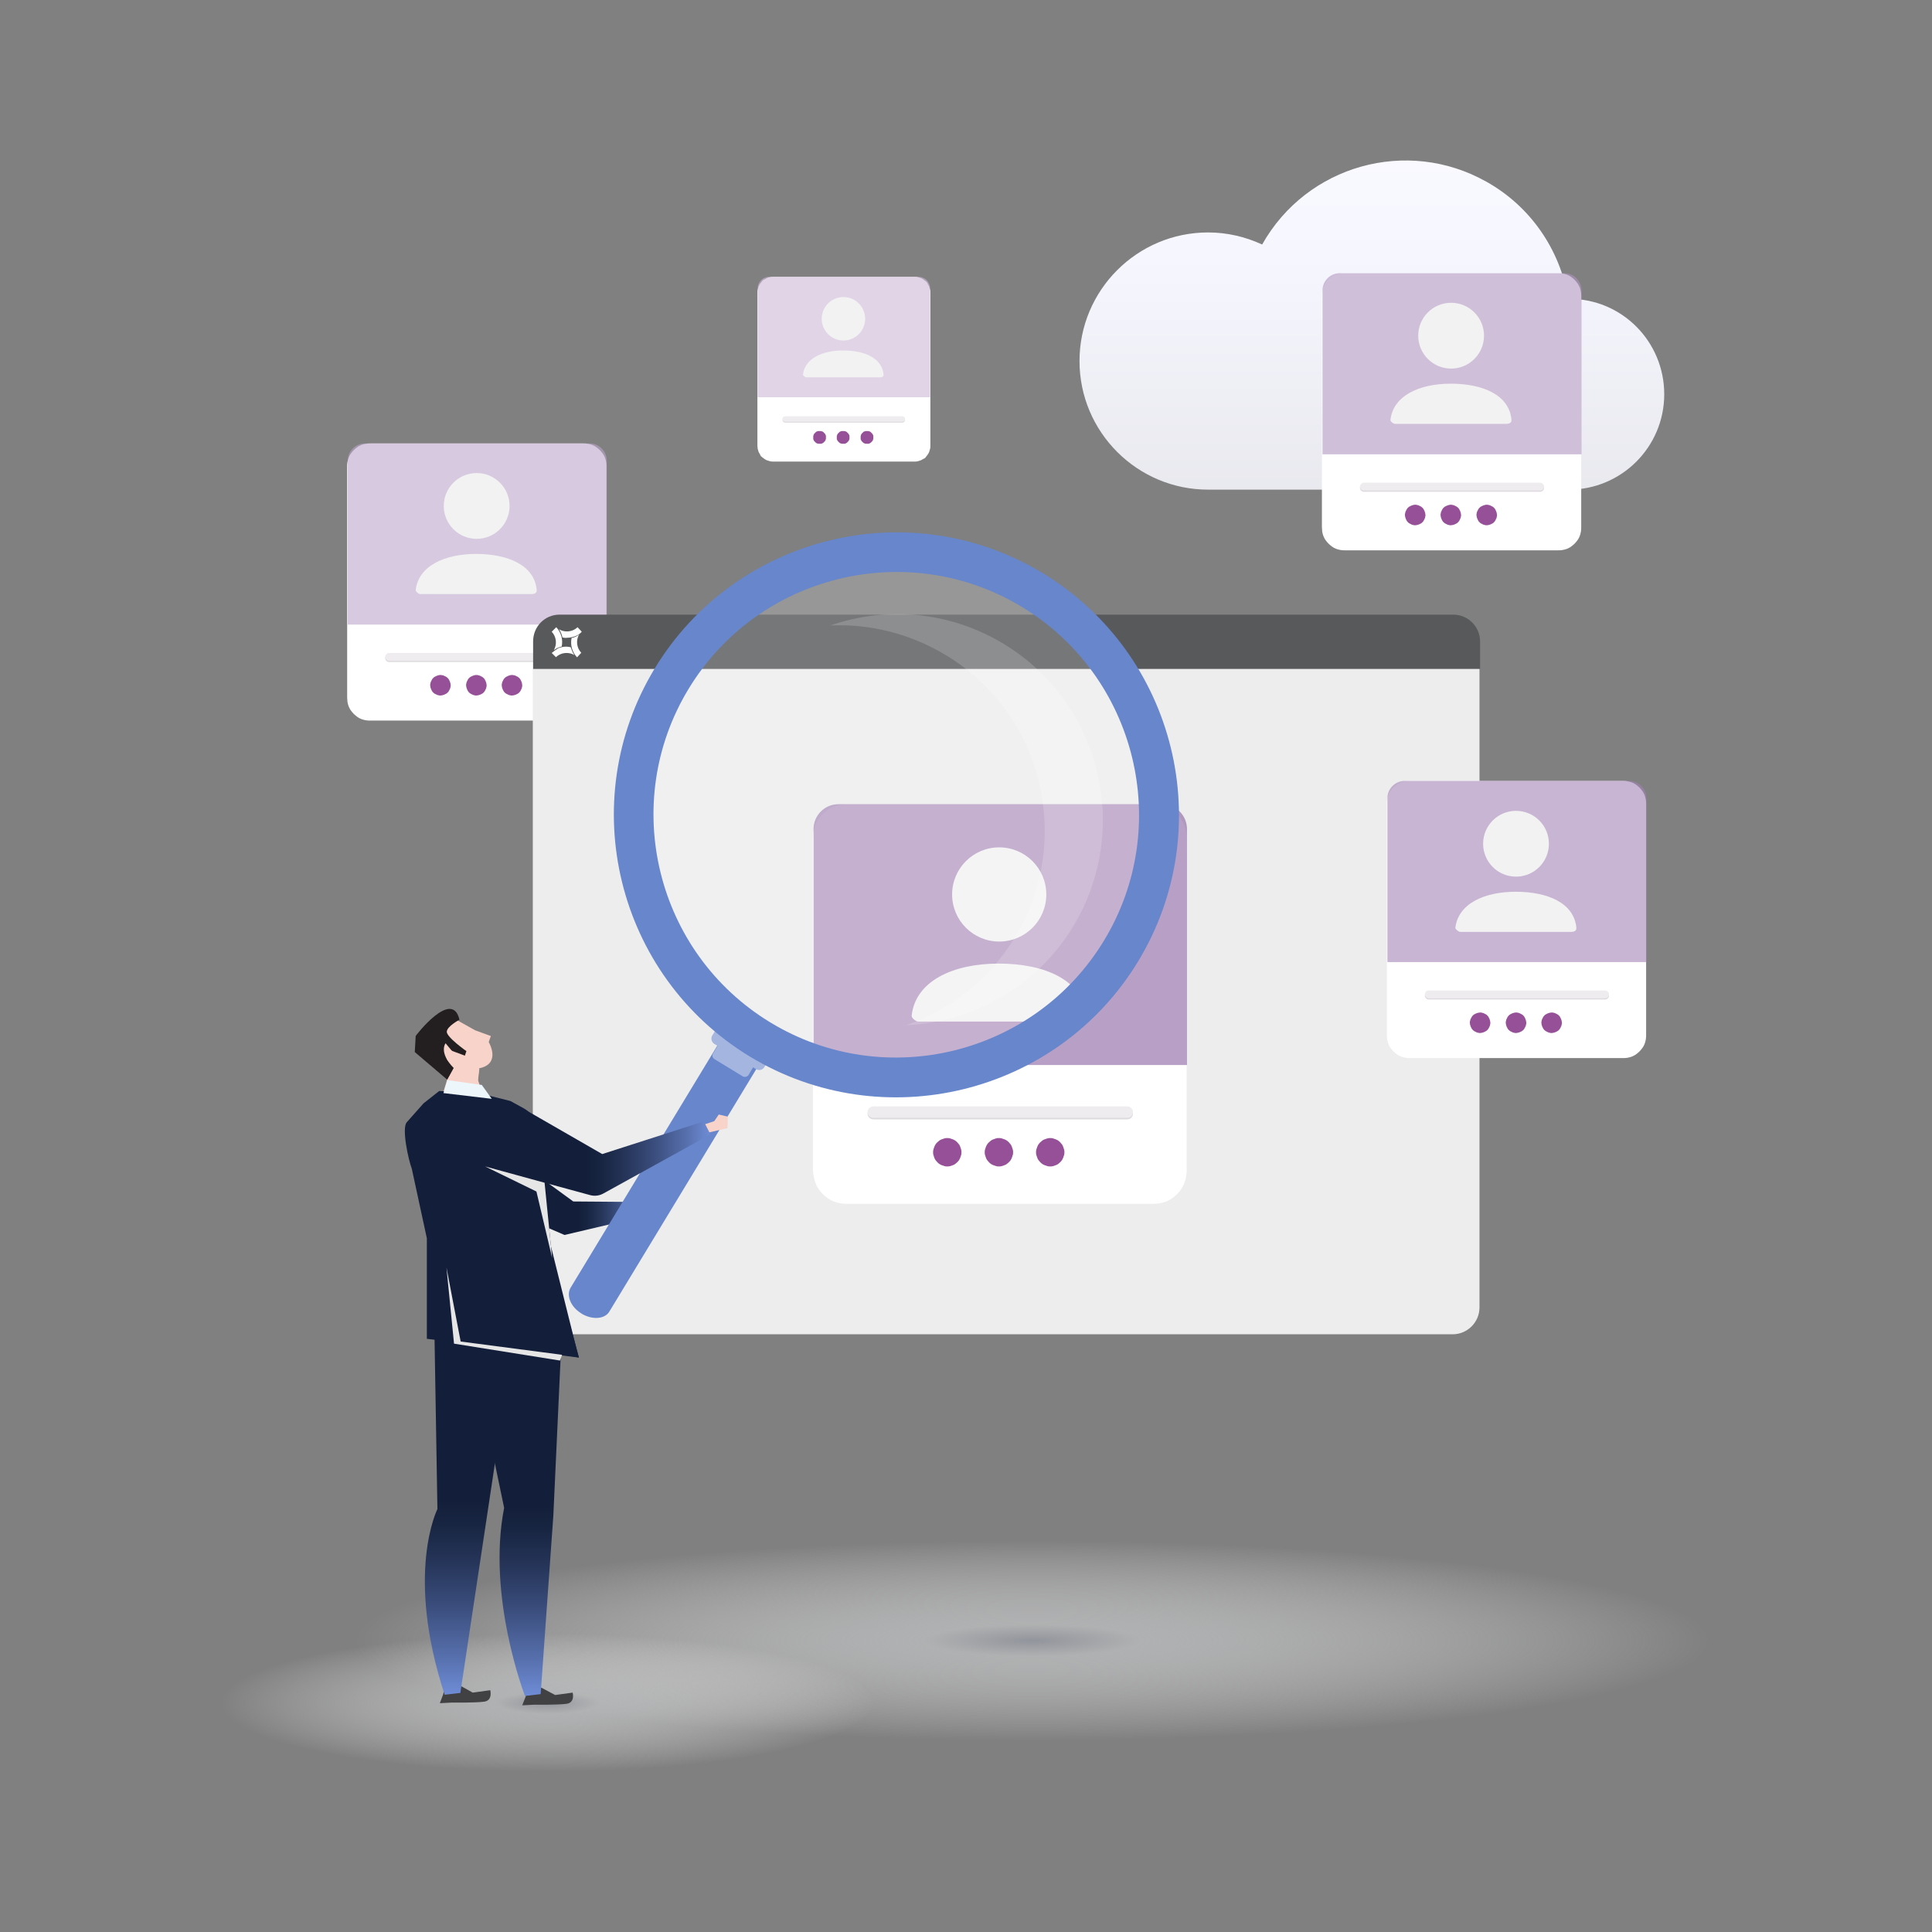
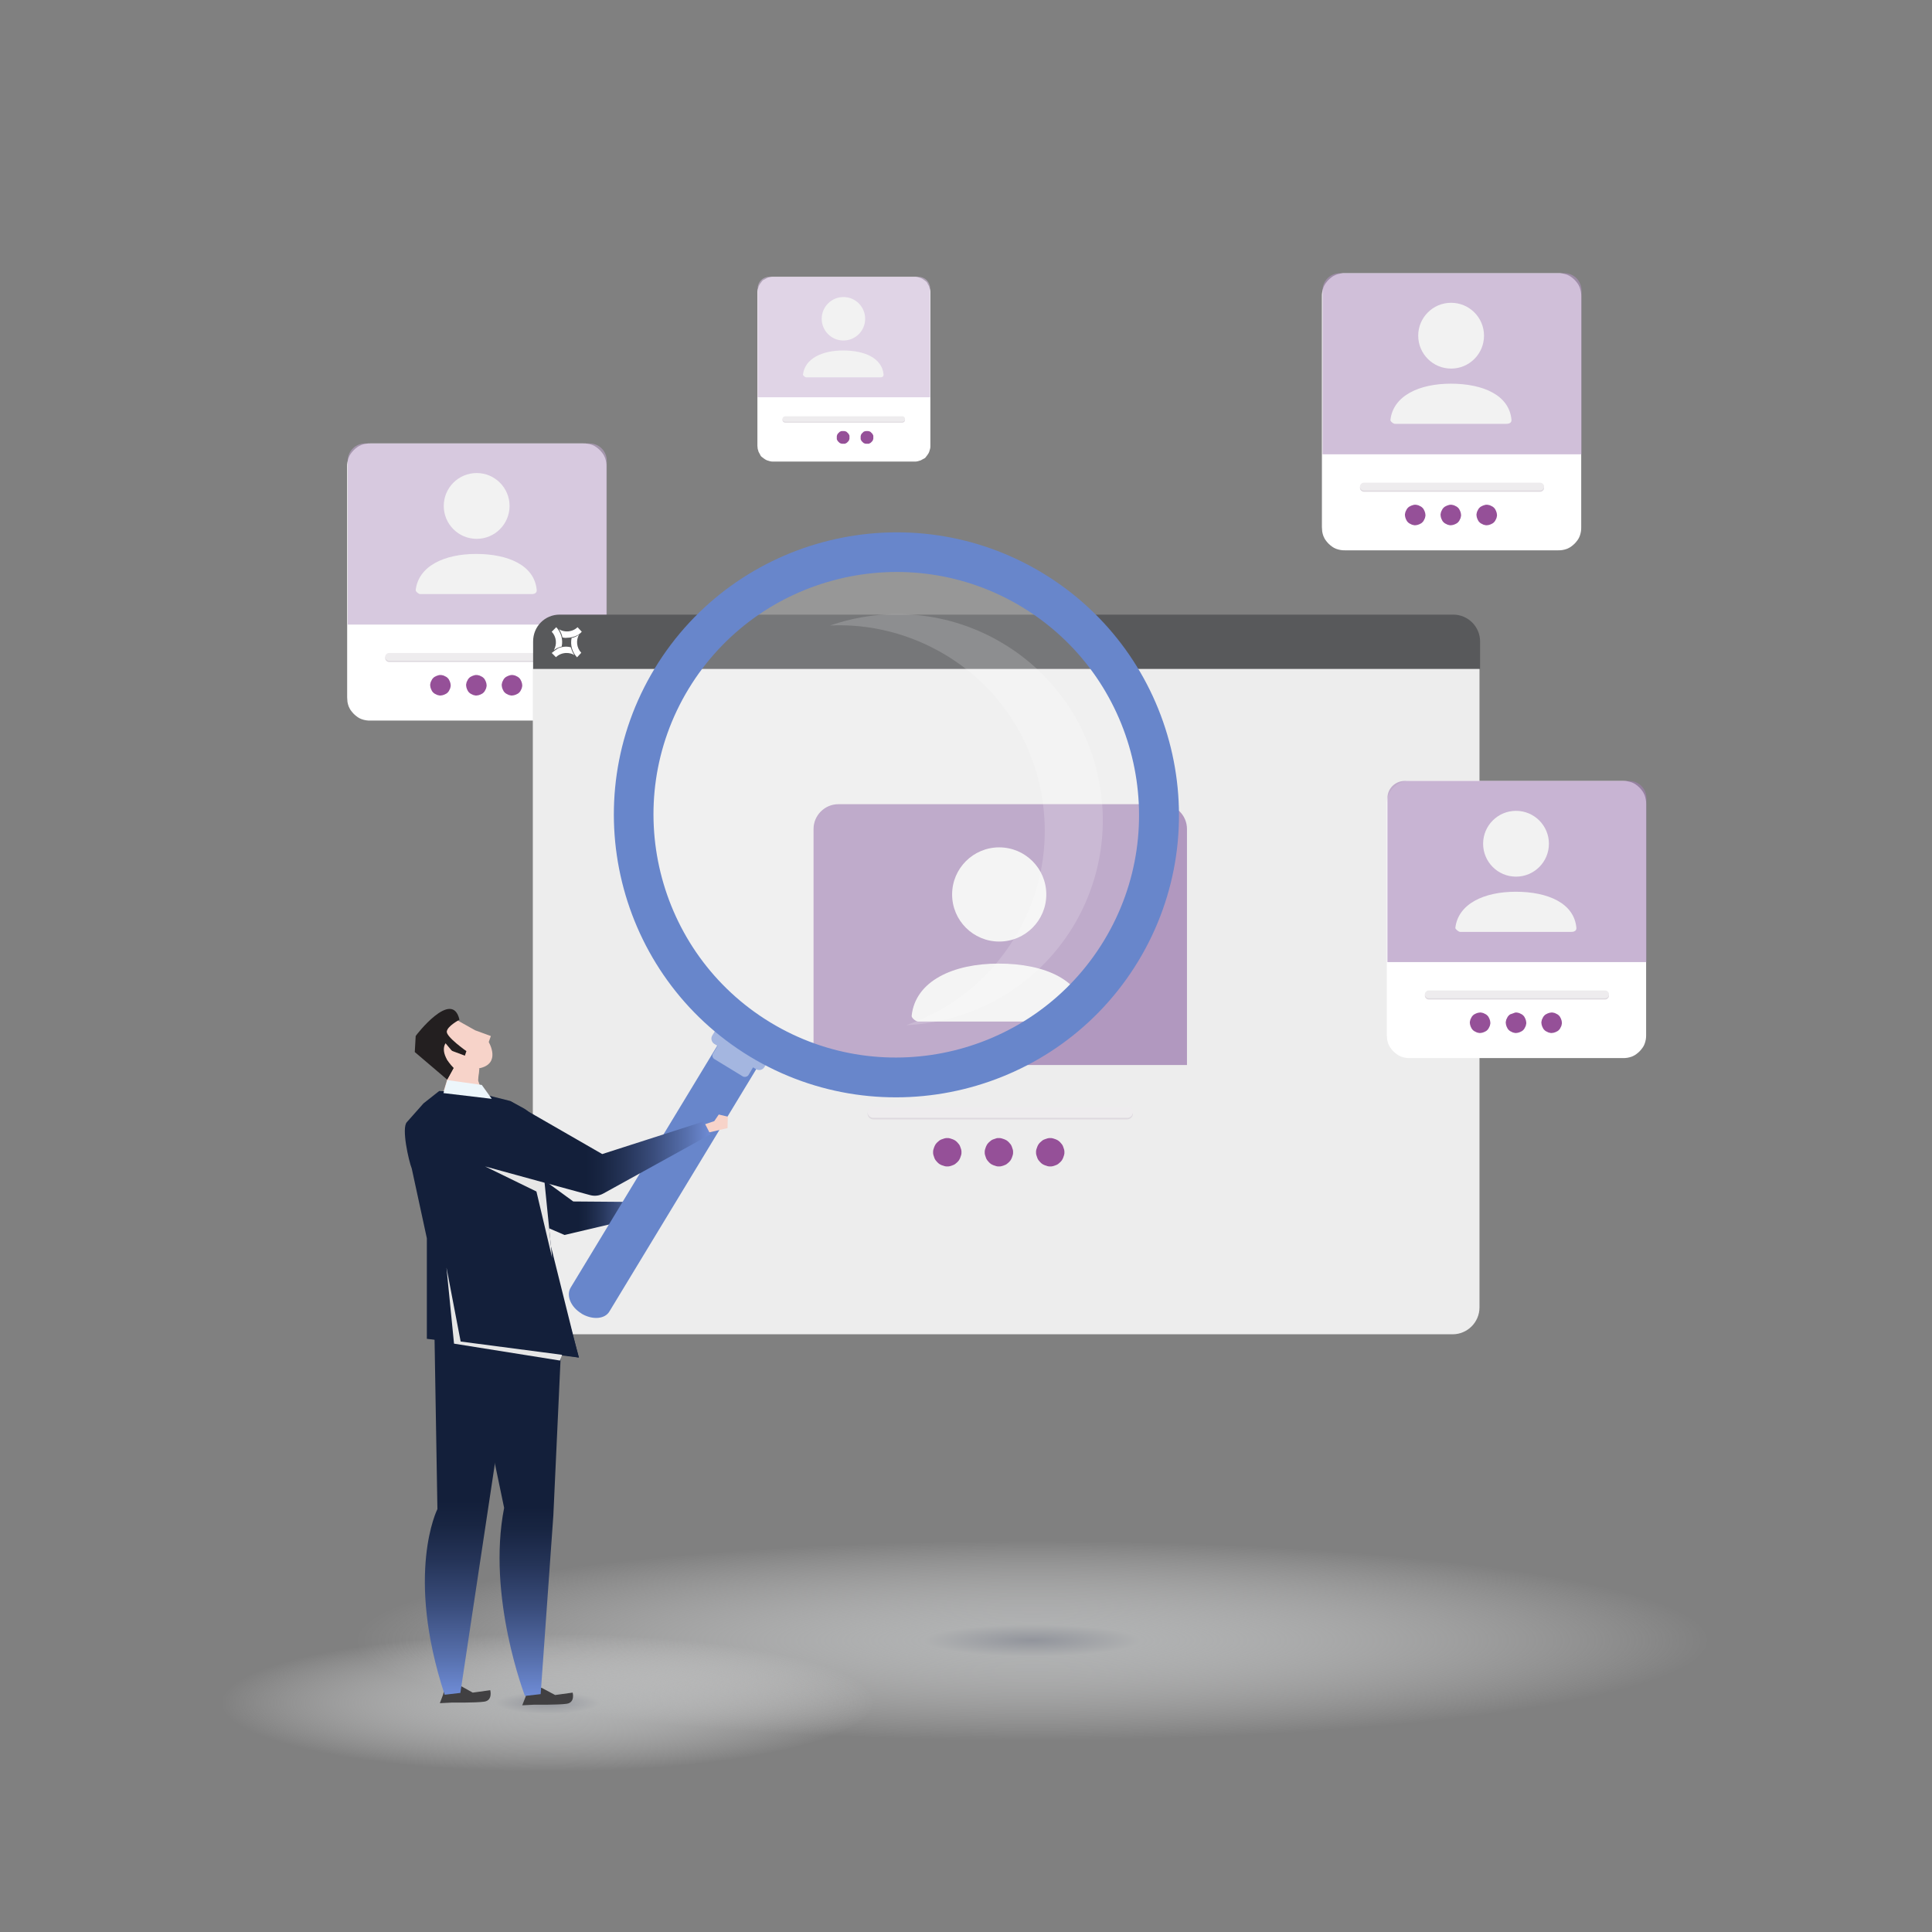
<svg xmlns="http://www.w3.org/2000/svg" version="1.1" id="smarter_recovery_white" x="0px" y="0px" viewBox="0 0 640 640" xml:space="preserve">
  <rect x="0" y="0" width="640" height="640" fill="#808080" stroke="none" />
  <g>
    <linearGradient id="Path_700_00000096028695836782216130000006198655940437575585_" gradientUnits="userSpaceOnUse" x1="-667.546" y1="830.77" x2="-667.546" y2="829.488" gradientTransform="matrix(348.6 0 0 -196.227 233161.016 163006.125)">
      <stop offset="0" style="stop-color:#FFFFFF" />
      <stop offset="0.396" style="stop-color:#F6F6FF" />
      <stop offset="1" style="stop-color:#DCDDDE" />
    </linearGradient>
-     <path id="Path_700_00000100384819336880894070000003100849575119645066_" fill="url(#Path_700_00000096028695836782216130000006198655940437575585_)" d=" M551.3,130.6c0,17.5-14.2,31.6-31.6,31.6H400.2c-23.5,0-42.6-19.1-42.6-42.6c0-23.5,19.1-42.6,42.6-42.6c6.2,0,12.3,1.4,17.9,4 c14.8-26.3,48-35.6,74.3-20.8c14.5,8.1,24.4,22.4,27.1,38.8h0.2C537.2,98.9,551.3,113.1,551.3,130.6z" />
    <g>
      <path fill="#FFFFFF" d="M115,231v-76.4c0-0.5,0-1,0.1-1.5c0.1-0.5,0.2-1,0.4-1.5c0.2-0.5,0.4-0.9,0.7-1.3c0.3-0.4,0.6-0.8,1-1.2 s0.8-0.7,1.2-1c0.4-0.3,0.9-0.5,1.3-0.7c0.5-0.2,1-0.3,1.5-0.4c0.5-0.1,1-0.1,1.5-0.1h70.5c0.5,0,1,0,1.5,0.1 c0.5,0.1,1,0.2,1.5,0.4c0.5,0.2,0.9,0.4,1.3,0.7c0.4,0.3,0.8,0.6,1.2,1c0.4,0.4,0.7,0.8,1,1.2c0.3,0.4,0.5,0.9,0.7,1.3 c0.2,0.5,0.3,1,0.4,1.5c0.1,0.5,0.1,1,0.1,1.5V231c0,0.5,0,1-0.1,1.5c-0.1,0.5-0.2,1-0.4,1.5c-0.2,0.5-0.4,0.9-0.7,1.3 c-0.3,0.4-0.6,0.8-1,1.2c-0.4,0.4-0.8,0.7-1.2,1c-0.4,0.3-0.9,0.5-1.3,0.7c-0.5,0.2-1,0.3-1.5,0.4c-0.5,0.1-1,0.1-1.5,0.1h-70.5 c-0.5,0-1,0-1.5-0.1c-0.5-0.1-1-0.2-1.5-0.4c-0.5-0.2-0.9-0.4-1.3-0.7c-0.4-0.3-0.8-0.6-1.2-1c-0.4-0.4-0.7-0.8-1-1.2 c-0.3-0.4-0.5-0.9-0.7-1.3c-0.2-0.5-0.3-1-0.4-1.5C115.1,232,115,231.5,115,231z" />
      <path fill="#DED9DF" d="M188.6,218c0,0.7-0.6,1.3-1.3,1.3h-58.4c-0.7,0-1.3-0.6-1.3-1.3c0-0.7,0.6-1.3,1.3-1.3h58.4 C188,216.7,188.6,217.3,188.6,218z" />
      <path fill="#EEECEE" d="M188.6,217.6c0,0.7-0.6,1.3-1.3,1.3h-58.4c-0.7,0-1.3-0.6-1.3-1.3c0-0.7,0.6-1.3,1.3-1.3h58.4 C188,216.3,188.6,216.9,188.6,217.6z" />
      <path opacity="0.6" fill="#BDA6CA" d="M201,152.6c0-3.1-2.5-5.7-5.7-5.7h-74.4c-3.1,0-5.7,2.5-5.7,5.7v54.3H201V152.6z" />
      <path fill="#955098" d="M145.9,223.6c0.2,0,0.4,0,0.7,0.1c0.2,0,0.4,0.1,0.6,0.2c0.2,0.1,0.4,0.2,0.6,0.3c0.2,0.1,0.4,0.3,0.5,0.4 c0.2,0.2,0.3,0.3,0.4,0.5c0.1,0.2,0.2,0.4,0.3,0.6c0.1,0.2,0.1,0.4,0.2,0.6c0,0.2,0.1,0.4,0.1,0.7c0,0.2,0,0.4-0.1,0.7 c0,0.2-0.1,0.4-0.2,0.6c-0.1,0.2-0.2,0.4-0.3,0.6c-0.1,0.2-0.3,0.4-0.4,0.5c-0.2,0.2-0.3,0.3-0.5,0.4c-0.2,0.1-0.4,0.2-0.6,0.3 c-0.2,0.1-0.4,0.1-0.6,0.2c-0.2,0-0.4,0.1-0.7,0.1c-0.2,0-0.4,0-0.7-0.1c-0.2,0-0.4-0.1-0.6-0.2c-0.2-0.1-0.4-0.2-0.6-0.3 c-0.2-0.1-0.4-0.3-0.5-0.4c-0.2-0.2-0.3-0.3-0.4-0.5c-0.1-0.2-0.2-0.4-0.3-0.6c-0.1-0.2-0.1-0.4-0.2-0.6c0-0.2-0.1-0.4-0.1-0.7 c0-0.2,0-0.4,0.1-0.7c0-0.2,0.1-0.4,0.2-0.6c0.1-0.2,0.2-0.4,0.3-0.6c0.1-0.2,0.3-0.4,0.4-0.5c0.2-0.2,0.3-0.3,0.5-0.4 c0.2-0.1,0.4-0.2,0.6-0.3c0.2-0.1,0.4-0.1,0.6-0.2C145.5,223.6,145.7,223.6,145.9,223.6z" />
      <path fill="#955098" d="M157.8,223.6c0.2,0,0.4,0,0.7,0.1c0.2,0,0.4,0.1,0.6,0.2c0.2,0.1,0.4,0.2,0.6,0.3c0.2,0.1,0.4,0.3,0.5,0.4 c0.2,0.2,0.3,0.3,0.4,0.5c0.1,0.2,0.2,0.4,0.3,0.6c0.1,0.2,0.1,0.4,0.2,0.6c0,0.2,0.1,0.4,0.1,0.7c0,0.2,0,0.4-0.1,0.7 c0,0.2-0.1,0.4-0.2,0.6c-0.1,0.2-0.2,0.4-0.3,0.6c-0.1,0.2-0.3,0.4-0.4,0.5c-0.2,0.2-0.3,0.3-0.5,0.4c-0.2,0.1-0.4,0.2-0.6,0.3 c-0.2,0.1-0.4,0.1-0.6,0.2c-0.2,0-0.4,0.1-0.7,0.1s-0.4,0-0.7-0.1c-0.2,0-0.4-0.1-0.6-0.2c-0.2-0.1-0.4-0.2-0.6-0.3 c-0.2-0.1-0.4-0.3-0.5-0.4c-0.2-0.2-0.3-0.3-0.4-0.5c-0.1-0.2-0.2-0.4-0.3-0.6c-0.1-0.2-0.1-0.4-0.2-0.6c0-0.2-0.1-0.4-0.1-0.7 c0-0.2,0-0.4,0.1-0.7c0-0.2,0.1-0.4,0.2-0.6c0.1-0.2,0.2-0.4,0.3-0.6c0.1-0.2,0.3-0.4,0.4-0.5c0.2-0.2,0.3-0.3,0.5-0.4 c0.2-0.1,0.4-0.2,0.6-0.3c0.2-0.1,0.4-0.1,0.6-0.2C157.3,223.6,157.6,223.6,157.8,223.6z" />
      <path fill="#955098" d="M169.6,223.6c0.2,0,0.4,0,0.7,0.1c0.2,0,0.4,0.1,0.6,0.2c0.2,0.1,0.4,0.2,0.6,0.3c0.2,0.1,0.4,0.3,0.5,0.4 c0.2,0.2,0.3,0.3,0.4,0.5c0.1,0.2,0.2,0.4,0.3,0.6c0.1,0.2,0.1,0.4,0.2,0.6c0,0.2,0.1,0.4,0.1,0.7c0,0.2,0,0.4-0.1,0.7 c0,0.2-0.1,0.4-0.2,0.6c-0.1,0.2-0.2,0.4-0.3,0.6c-0.1,0.2-0.3,0.4-0.4,0.5c-0.2,0.2-0.3,0.3-0.5,0.4c-0.2,0.1-0.4,0.2-0.6,0.3 c-0.2,0.1-0.4,0.1-0.6,0.2c-0.2,0-0.4,0.1-0.7,0.1s-0.4,0-0.7-0.1c-0.2,0-0.4-0.1-0.6-0.2c-0.2-0.1-0.4-0.2-0.6-0.3 c-0.2-0.1-0.4-0.3-0.5-0.4c-0.2-0.2-0.3-0.3-0.4-0.5c-0.1-0.2-0.2-0.4-0.3-0.6c-0.1-0.2-0.1-0.4-0.2-0.6c0-0.2-0.1-0.4-0.1-0.7 c0-0.2,0-0.4,0.1-0.7c0-0.2,0.1-0.4,0.2-0.6c0.1-0.2,0.2-0.4,0.3-0.6c0.1-0.2,0.3-0.4,0.4-0.5c0.2-0.2,0.3-0.3,0.5-0.4 c0.2-0.1,0.4-0.2,0.6-0.3c0.2-0.1,0.4-0.1,0.6-0.2C169.2,223.6,169.4,223.6,169.6,223.6z" />
      <circle fill="#F2F2F2" cx="157.9" cy="167.6" r="10.9" />
      <path fill="#F2F2F2" d="M137.7,195.5c0.9-8,9.5-12,20-12c10.7,0,19.4,3.8,20.1,12c0,0.3,0,1.3-1.7,1.3h-36.8 C138.8,196.9,137.7,196,137.7,195.5z" />
    </g>
    <g>
      <path fill="#FFFFFF" d="M250.9,147.7V96.9c0-0.3,0-0.7,0.1-1c0.1-0.3,0.2-0.7,0.3-1c0.1-0.3,0.3-0.6,0.5-0.9 c0.2-0.3,0.4-0.5,0.6-0.8s0.5-0.5,0.8-0.6c0.3-0.2,0.6-0.3,0.9-0.5s0.6-0.2,1-0.3c0.3-0.1,0.7-0.1,1-0.1H303c0.3,0,0.7,0,1,0.1 c0.3,0.1,0.7,0.2,1,0.3c0.3,0.1,0.6,0.3,0.9,0.5c0.3,0.2,0.5,0.4,0.8,0.6s0.5,0.5,0.6,0.8c0.2,0.3,0.3,0.6,0.5,0.9 c0.1,0.3,0.2,0.6,0.3,1c0.1,0.3,0.1,0.7,0.1,1v50.8c0,0.3,0,0.7-0.1,1c-0.1,0.3-0.2,0.7-0.3,1c-0.1,0.3-0.3,0.6-0.5,0.9 c-0.2,0.3-0.4,0.5-0.6,0.8s-0.5,0.5-0.8,0.6c-0.3,0.2-0.6,0.3-0.9,0.5c-0.3,0.1-0.6,0.2-1,0.3c-0.3,0.1-0.7,0.1-1,0.1h-46.9 c-0.3,0-0.7,0-1-0.1c-0.3-0.1-0.7-0.2-1-0.3c-0.3-0.1-0.6-0.3-0.9-0.5c-0.3-0.2-0.5-0.4-0.8-0.6s-0.5-0.5-0.6-0.8 c-0.2-0.3-0.3-0.6-0.5-0.9c-0.1-0.3-0.2-0.6-0.3-1C251,148.4,250.9,148,250.9,147.7z" />
      <path fill="#DED9DF" d="M299.8,139.1c0,0.5-0.4,0.9-0.9,0.9h-38.8c-0.5,0-0.9-0.4-0.9-0.9c0-0.5,0.4-0.9,0.9-0.9H299 C299.4,138.2,299.8,138.6,299.8,139.1z" />
      <path fill="#EEECEE" d="M299.8,138.8c0,0.5-0.4,0.9-0.9,0.9h-38.8c-0.5,0-0.9-0.4-0.9-0.9c0-0.5,0.4-0.9,0.9-0.9H299 C299.4,137.9,299.8,138.3,299.8,138.8z" />
      <path opacity="0.6" fill="#CBB8D5" d="M308.1,95.5c0-2.1-1.7-3.8-3.8-3.8h-49.5c-2.1,0-3.8,1.7-3.8,3.8v36.1h57.1V95.5z" />
-       <path fill="#955098" d="M271.5,142.8c0.1,0,0.3,0,0.4,0c0.1,0,0.3,0.1,0.4,0.1s0.3,0.1,0.4,0.2c0.1,0.1,0.2,0.2,0.3,0.3 c0.1,0.1,0.2,0.2,0.3,0.3c0.1,0.1,0.1,0.3,0.2,0.4c0.1,0.1,0.1,0.3,0.1,0.4c0,0.1,0,0.3,0,0.4c0,0.1,0,0.3,0,0.4 c0,0.1-0.1,0.3-0.1,0.4c-0.1,0.1-0.1,0.3-0.2,0.4c-0.1,0.1-0.2,0.2-0.3,0.3c-0.1,0.1-0.2,0.2-0.3,0.3c-0.1,0.1-0.3,0.1-0.4,0.2 c-0.1,0.1-0.3,0.1-0.4,0.1c-0.1,0-0.3,0-0.4,0c-0.1,0-0.3,0-0.4,0c-0.1,0-0.3-0.1-0.4-0.1c-0.1-0.1-0.3-0.1-0.4-0.2 c-0.1-0.1-0.2-0.2-0.3-0.3c-0.1-0.1-0.2-0.2-0.3-0.3c-0.1-0.1-0.1-0.3-0.2-0.4c-0.1-0.1-0.1-0.3-0.1-0.4s0-0.3,0-0.4 c0-0.1,0-0.3,0-0.4c0-0.1,0.1-0.3,0.1-0.4c0.1-0.1,0.1-0.3,0.2-0.4c0.1-0.1,0.2-0.2,0.3-0.3c0.1-0.1,0.2-0.2,0.3-0.3 c0.1-0.1,0.3-0.2,0.4-0.2c0.1-0.1,0.3-0.1,0.4-0.1C271.2,142.8,271.3,142.8,271.5,142.8z" />
      <path fill="#955098" d="M279.3,142.8c0.1,0,0.3,0,0.4,0c0.1,0,0.3,0.1,0.4,0.1s0.3,0.1,0.4,0.2c0.1,0.1,0.2,0.2,0.3,0.3 c0.1,0.1,0.2,0.2,0.3,0.3c0.1,0.1,0.1,0.3,0.2,0.4c0.1,0.1,0.1,0.3,0.1,0.4c0,0.1,0,0.3,0,0.4c0,0.1,0,0.3,0,0.4 c0,0.1-0.1,0.3-0.1,0.4c-0.1,0.1-0.1,0.3-0.2,0.4c-0.1,0.1-0.2,0.2-0.3,0.3c-0.1,0.1-0.2,0.2-0.3,0.3c-0.1,0.1-0.3,0.1-0.4,0.2 c-0.1,0.1-0.3,0.1-0.4,0.1c-0.1,0-0.3,0-0.4,0c-0.1,0-0.3,0-0.4,0c-0.1,0-0.3-0.1-0.4-0.1c-0.1-0.1-0.3-0.1-0.4-0.2 c-0.1-0.1-0.2-0.2-0.3-0.3c-0.1-0.1-0.2-0.2-0.3-0.3c-0.1-0.1-0.1-0.3-0.2-0.4c-0.1-0.1-0.1-0.3-0.1-0.4c0-0.1,0-0.3,0-0.4 c0-0.1,0-0.3,0-0.4c0-0.1,0.1-0.3,0.1-0.4c0.1-0.1,0.1-0.3,0.2-0.4c0.1-0.1,0.2-0.2,0.3-0.3c0.1-0.1,0.2-0.2,0.3-0.3 c0.1-0.1,0.3-0.2,0.4-0.2c0.1-0.1,0.3-0.1,0.4-0.1C279.1,142.8,279.2,142.8,279.3,142.8z" />
      <path fill="#955098" d="M287.2,142.8c0.1,0,0.3,0,0.4,0c0.1,0,0.3,0.1,0.4,0.1s0.3,0.1,0.4,0.2c0.1,0.1,0.2,0.2,0.3,0.3 c0.1,0.1,0.2,0.2,0.3,0.3c0.1,0.1,0.1,0.3,0.2,0.4c0.1,0.1,0.1,0.3,0.1,0.4c0,0.1,0,0.3,0,0.4c0,0.1,0,0.3,0,0.4s-0.1,0.3-0.1,0.4 c-0.1,0.1-0.1,0.3-0.2,0.4c-0.1,0.1-0.2,0.2-0.3,0.3c-0.1,0.1-0.2,0.2-0.3,0.3c-0.1,0.1-0.3,0.1-0.4,0.2c-0.1,0.1-0.3,0.1-0.4,0.1 c-0.1,0-0.3,0-0.4,0c-0.1,0-0.3,0-0.4,0c-0.1,0-0.3-0.1-0.4-0.1c-0.1-0.1-0.3-0.1-0.4-0.2c-0.1-0.1-0.2-0.2-0.3-0.3 c-0.1-0.1-0.2-0.2-0.3-0.3c-0.1-0.1-0.1-0.3-0.2-0.4c-0.1-0.1-0.1-0.3-0.1-0.4s0-0.3,0-0.4c0-0.1,0-0.3,0-0.4 c0-0.1,0.1-0.3,0.1-0.4c0.1-0.1,0.1-0.3,0.2-0.4c0.1-0.1,0.2-0.2,0.3-0.3c0.1-0.1,0.2-0.2,0.3-0.3c0.1-0.1,0.3-0.2,0.4-0.2 s0.3-0.1,0.4-0.1C286.9,142.8,287.1,142.8,287.2,142.8z" />
      <circle fill="#F2F2F2" cx="279.4" cy="105.6" r="7.2" />
      <path fill="#F2F2F2" d="M266,124.1c0.6-5.3,6.3-8,13.3-8c7.1,0,12.9,2.5,13.4,8c0,0.2,0,0.9-1.1,0.9h-24.5 C266.7,125,266,124.4,266,124.1z" />
    </g>
    <path id="Rectangle_231_00000054241994942605360400000003735005657114691492_" fill="#EDEDED" d="M176.6,221.3h313.5v211.8 c0,4.9-4,8.9-8.9,8.9H185.4c-4.9,0-8.9-4-8.9-8.9V221.3z" />
    <path id="Rectangle_232_00000163047419169669849310000002824323394587712911_" fill="#58595B" d="M185.4,203.6h296 c4.9,0,8.9,4,8.9,8.9v9.1H176.6v-9.1C176.6,207.5,180.5,203.6,185.4,203.6z" />
    <g id="Group_45_00000134250992251116910110000017340307167313788845_" transform="translate(91.964 15.067)">
      <g id="Group_16_00000083778613798051894140000005155244023966745773_" transform="translate(2.654)">
        <g id="Group_15_00000154387513238462890130000012691002118152149916_">
          <path id="Path_34_00000030482450272694482120000004522283251372235965_" fill="#FFFFFF" d="M91.7,196.1c0.5,0.1,1,0.2,1.5,0.1 c0.9,0,1.8-0.2,2.7-0.5c0.8-0.3,1.6-0.8,2.2-1.5l-1.4-1.5c-0.9,0.9-2.2,1.4-3.5,1.4l0,0c-0.9,0-1.8-0.2-2.6-0.7 C91.1,194.2,91.5,195.1,91.7,196.1z" />
        </g>
      </g>
      <path id="Path_35_00000148620073113523719820000008392588998880859282_" fill="#FFFFFF" d="M90.8,194.2c1.6,1.7,1.8,4.2,0.7,6.1 c0.8-0.6,1.7-1,2.6-1.2c0.5-2.3-0.2-4.7-1.8-6.4L90.8,194.2z" />
      <g id="Group_21_00000030487232568871773220000000411370420366872962_" transform="translate(7.287 2.679)">
        <g id="Group_20_00000140727947373668194200000011789622100966604987_">
          <path id="Path_37_00000111161756926889894080000014773881774161236642_" fill="#FFFFFF" d="M90.1,193.6 c-0.5,2.3,0.2,4.7,1.8,6.4l1.4-1.5c-1.6-1.7-1.8-4.2-0.7-6.1C92,193,91.1,193.4,90.1,193.6z" />
        </g>
      </g>
      <g id="Group_23_00000124155536731112083700000014763115738474800261_" transform="translate(0.005 7.341)">
        <g id="Group_22_00000128482516635340114180000016396716877443271096_">
          <path id="Path_38_00000114778324017738637630000014750646659131868057_" fill="#FFFFFF" d="M90.8,193.9l1.4,1.4 c0.9-0.9,2.2-1.4,3.5-1.4c0.9,0,1.8,0.2,2.6,0.7c-0.6-0.8-0.9-1.7-1.2-2.6c-0.5-0.1-1-0.2-1.5-0.2h0c-0.9,0-1.8,0.2-2.6,0.5 C92.2,192.8,91.5,193.3,90.8,193.9z" />
        </g>
      </g>
    </g>
    <path id="Path_813_00000078761836553947082890000009712787079150360714_" fill="none" d="M472.4,254.9c0,4.3-3.5,7.7-7.7,7.7l0,0 h-268c-4.3,0-7.7-3.4-7.7-7.7l0,0c0-4.3,3.5-7.7,7.7-7.7l0,0h268C468.9,247.2,472.4,250.6,472.4,254.9L472.4,254.9z" />
    <g>
-       <path fill="#FFFFFF" d="M269.3,387.7V277.6c0-0.7,0.1-1.5,0.2-2.2c0.1-0.7,0.4-1.4,0.6-2.1c0.3-0.7,0.6-1.3,1-1.9 c0.4-0.6,0.9-1.2,1.4-1.7c0.5-0.5,1.1-1,1.7-1.4c0.6-0.4,1.3-0.8,1.9-1c0.7-0.3,1.4-0.5,2.1-0.6c0.7-0.1,1.5-0.2,2.2-0.2h101.6 c0.7,0,1.5,0.1,2.2,0.2c0.7,0.1,1.4,0.4,2.1,0.6c0.7,0.3,1.3,0.6,1.9,1s1.2,0.9,1.7,1.4c0.5,0.5,1,1.1,1.4,1.7 c0.4,0.6,0.8,1.3,1,1.9c0.3,0.7,0.5,1.4,0.6,2.1c0.1,0.7,0.2,1.5,0.2,2.2v110.1c0,0.7-0.1,1.5-0.2,2.2c-0.1,0.7-0.4,1.4-0.6,2.1 c-0.3,0.7-0.6,1.3-1,1.9c-0.4,0.6-0.9,1.2-1.4,1.7c-0.5,0.5-1.1,1-1.7,1.4c-0.6,0.4-1.3,0.8-1.9,1c-0.7,0.3-1.4,0.5-2.1,0.6 c-0.7,0.1-1.5,0.2-2.2,0.2H280.5c-0.7,0-1.5-0.1-2.2-0.2c-0.7-0.1-1.4-0.4-2.1-0.6c-0.7-0.3-1.3-0.6-1.9-1 c-0.6-0.4-1.2-0.9-1.7-1.4c-0.5-0.5-1-1.1-1.4-1.7c-0.4-0.6-0.8-1.3-1-1.9c-0.3-0.7-0.5-1.4-0.6-2.1 C269.4,389.1,269.3,388.4,269.3,387.7z" />
      <path fill="#DED9DF" d="M375.3,368.9c0,1-0.8,1.9-1.9,1.9h-84.1c-1,0-1.9-0.8-1.9-1.9c0-1,0.8-1.9,1.9-1.9h84.1 C374.4,367,375.3,367.9,375.3,368.9z" />
      <path fill="#EEECEE" d="M375.3,368.4c0,1-0.8,1.9-1.9,1.9h-84.1c-1,0-1.9-0.8-1.9-1.9c0-1,0.8-1.9,1.9-1.9h84.1 C374.4,366.5,375.3,367.3,375.3,368.4z" />
      <path opacity="0.6" fill="#8960A0" d="M393.2,274.6c0-4.5-3.7-8.2-8.2-8.2H277.7c-4.5,0-8.2,3.7-8.2,8.2v78.2h123.7V274.6z" />
      <path fill="#955098" d="M313.8,377c0.3,0,0.6,0,0.9,0.1c0.3,0.1,0.6,0.2,0.9,0.3c0.3,0.1,0.6,0.3,0.8,0.4c0.3,0.2,0.5,0.4,0.7,0.6 c0.2,0.2,0.4,0.5,0.6,0.7c0.2,0.3,0.3,0.5,0.4,0.8c0.1,0.3,0.2,0.6,0.3,0.9c0.1,0.3,0.1,0.6,0.1,0.9c0,0.3,0,0.6-0.1,0.9 c-0.1,0.3-0.2,0.6-0.3,0.9c-0.1,0.3-0.3,0.6-0.4,0.8c-0.2,0.3-0.4,0.5-0.6,0.7c-0.2,0.2-0.5,0.4-0.7,0.6c-0.3,0.2-0.5,0.3-0.8,0.4 c-0.3,0.1-0.6,0.2-0.9,0.3c-0.3,0.1-0.6,0.1-0.9,0.1c-0.3,0-0.6,0-0.9-0.1c-0.3-0.1-0.6-0.2-0.9-0.3c-0.3-0.1-0.6-0.3-0.8-0.4 c-0.3-0.2-0.5-0.4-0.7-0.6c-0.2-0.2-0.4-0.5-0.6-0.7c-0.2-0.3-0.3-0.5-0.4-0.8c-0.1-0.3-0.2-0.6-0.3-0.9c-0.1-0.3-0.1-0.6-0.1-0.9 c0-0.3,0-0.6,0.1-0.9c0.1-0.3,0.2-0.6,0.3-0.9c0.1-0.3,0.3-0.6,0.4-0.8c0.2-0.3,0.4-0.5,0.6-0.7c0.2-0.2,0.5-0.4,0.7-0.6 c0.3-0.2,0.5-0.3,0.8-0.4c0.3-0.1,0.6-0.2,0.9-0.3C313.2,377,313.5,377,313.8,377z" />
      <path fill="#955098" d="M330.9,377c0.3,0,0.6,0,0.9,0.1c0.3,0.1,0.6,0.2,0.9,0.3c0.3,0.1,0.6,0.3,0.8,0.4c0.3,0.2,0.5,0.4,0.7,0.6 c0.2,0.2,0.4,0.5,0.6,0.7c0.2,0.3,0.3,0.5,0.4,0.8c0.1,0.3,0.2,0.6,0.3,0.9c0.1,0.3,0.1,0.6,0.1,0.9c0,0.3,0,0.6-0.1,0.9 c-0.1,0.3-0.2,0.6-0.3,0.9c-0.1,0.3-0.3,0.6-0.4,0.8c-0.2,0.3-0.4,0.5-0.6,0.7c-0.2,0.2-0.5,0.4-0.7,0.6c-0.3,0.2-0.5,0.3-0.8,0.4 c-0.3,0.1-0.6,0.2-0.9,0.3c-0.3,0.1-0.6,0.1-0.9,0.1c-0.3,0-0.6,0-0.9-0.1c-0.3-0.1-0.6-0.2-0.9-0.3c-0.3-0.1-0.6-0.3-0.8-0.4 c-0.3-0.2-0.5-0.4-0.7-0.6c-0.2-0.2-0.4-0.5-0.6-0.7c-0.2-0.3-0.3-0.5-0.4-0.8c-0.1-0.3-0.2-0.6-0.3-0.9c-0.1-0.3-0.1-0.6-0.1-0.9 c0-0.3,0-0.6,0.1-0.9c0.1-0.3,0.2-0.6,0.3-0.9c0.1-0.3,0.3-0.6,0.4-0.8c0.2-0.3,0.4-0.5,0.6-0.7c0.2-0.2,0.5-0.4,0.7-0.6 c0.3-0.2,0.5-0.3,0.8-0.4c0.3-0.1,0.6-0.2,0.9-0.3C330.2,377,330.5,377,330.9,377z" />
      <path fill="#955098" d="M347.9,377c0.3,0,0.6,0,0.9,0.1c0.3,0.1,0.6,0.2,0.9,0.3c0.3,0.1,0.6,0.3,0.8,0.4c0.3,0.2,0.5,0.4,0.7,0.6 c0.2,0.2,0.4,0.5,0.6,0.7c0.2,0.3,0.3,0.5,0.4,0.8c0.1,0.3,0.2,0.6,0.3,0.9c0.1,0.3,0.1,0.6,0.1,0.9c0,0.3,0,0.6-0.1,0.9 c-0.1,0.3-0.2,0.6-0.3,0.9c-0.1,0.3-0.3,0.6-0.4,0.8c-0.2,0.3-0.4,0.5-0.6,0.7c-0.2,0.2-0.5,0.4-0.7,0.6c-0.3,0.2-0.5,0.3-0.8,0.4 c-0.3,0.1-0.6,0.2-0.9,0.3c-0.3,0.1-0.6,0.1-0.9,0.1s-0.6,0-0.9-0.1c-0.3-0.1-0.6-0.2-0.9-0.3c-0.3-0.1-0.6-0.3-0.8-0.4 c-0.3-0.2-0.5-0.4-0.7-0.6c-0.2-0.2-0.4-0.5-0.6-0.7c-0.2-0.3-0.3-0.5-0.4-0.8c-0.1-0.3-0.2-0.6-0.3-0.9c-0.1-0.3-0.1-0.6-0.1-0.9 c0-0.3,0-0.6,0.1-0.9c0.1-0.3,0.2-0.6,0.3-0.9c0.1-0.3,0.3-0.6,0.4-0.8c0.2-0.3,0.4-0.5,0.6-0.7c0.2-0.2,0.5-0.4,0.7-0.6 c0.3-0.2,0.5-0.3,0.8-0.4c0.3-0.1,0.6-0.2,0.9-0.3C347.3,377,347.6,377,347.9,377z" />
      <circle fill="#F2F2F2" cx="331" cy="296.3" r="15.6" />
      <path fill="#F2F2F2" d="M302,336.5c1.2-11.5,13.7-17.3,28.8-17.3c15.4,0,28,5.5,28.9,17.3c0,0.5,0,1.9-2.4,1.9h-53 C303.5,338.5,301.9,337.2,302,336.5z" />
    </g>
    <g>
      <path fill="#FFFFFF" d="M459.4,342.8v-76.4c0-0.5,0-1,0.1-1.5c0.1-0.5,0.2-1,0.4-1.5c0.2-0.5,0.4-0.9,0.7-1.3 c0.3-0.4,0.6-0.8,1-1.2c0.4-0.4,0.8-0.7,1.2-1c0.4-0.3,0.9-0.5,1.3-0.7s1-0.3,1.5-0.4c0.5-0.1,1-0.1,1.5-0.1h70.5 c0.5,0,1,0,1.5,0.1c0.5,0.1,1,0.2,1.5,0.4s0.9,0.4,1.3,0.7c0.4,0.3,0.8,0.6,1.2,1c0.4,0.4,0.7,0.8,1,1.2c0.3,0.4,0.5,0.9,0.7,1.3 c0.2,0.5,0.3,1,0.4,1.5c0.1,0.5,0.1,1,0.1,1.5v76.4c0,0.5,0,1-0.1,1.5c-0.1,0.5-0.2,1-0.4,1.5c-0.2,0.5-0.4,0.9-0.7,1.3 c-0.3,0.4-0.6,0.8-1,1.2c-0.4,0.4-0.8,0.7-1.2,1c-0.4,0.3-0.9,0.5-1.3,0.7c-0.5,0.2-1,0.3-1.5,0.4c-0.5,0.1-1,0.1-1.5,0.1h-70.5 c-0.5,0-1,0-1.5-0.1c-0.5-0.1-1-0.2-1.5-0.4c-0.5-0.2-0.9-0.4-1.3-0.7c-0.4-0.3-0.8-0.6-1.2-1c-0.4-0.4-0.7-0.8-1-1.2 c-0.3-0.4-0.5-0.9-0.7-1.3c-0.2-0.5-0.3-1-0.4-1.5C459.5,343.9,459.4,343.3,459.4,342.8z" />
      <path fill="#DED9DF" d="M533,329.8c0,0.7-0.6,1.3-1.3,1.3h-58.4c-0.7,0-1.3-0.6-1.3-1.3c0-0.7,0.6-1.3,1.3-1.3h58.4 C532.4,328.5,533,329.1,533,329.8z" />
      <path fill="#EEECEE" d="M533,329.4c0,0.7-0.6,1.3-1.3,1.3h-58.4c-0.7,0-1.3-0.6-1.3-1.3c0-0.7,0.6-1.3,1.3-1.3h58.4 C532.4,328.1,533,328.7,533,329.4z" />
      <path opacity="0.6" fill="#A383B5" d="M545.4,264.4c0-3.1-2.5-5.7-5.7-5.7h-74.4c-3.1,0-5.7,2.5-5.7,5.7v54.3h85.8V264.4z" />
      <path fill="#955098" d="M490.3,335.4c0.2,0,0.4,0,0.7,0.1c0.2,0,0.4,0.1,0.6,0.2c0.2,0.1,0.4,0.2,0.6,0.3c0.2,0.1,0.4,0.3,0.5,0.4 c0.2,0.2,0.3,0.3,0.4,0.5c0.1,0.2,0.2,0.4,0.3,0.6c0.1,0.2,0.1,0.4,0.2,0.6c0,0.2,0.1,0.4,0.1,0.7c0,0.2,0,0.4-0.1,0.7 c0,0.2-0.1,0.4-0.2,0.6c-0.1,0.2-0.2,0.4-0.3,0.6c-0.1,0.2-0.3,0.4-0.4,0.5c-0.2,0.2-0.3,0.3-0.5,0.4c-0.2,0.1-0.4,0.2-0.6,0.3 c-0.2,0.1-0.4,0.1-0.6,0.2c-0.2,0-0.4,0.1-0.7,0.1c-0.2,0-0.4,0-0.7-0.1c-0.2,0-0.4-0.1-0.6-0.2c-0.2-0.1-0.4-0.2-0.6-0.3 c-0.2-0.1-0.4-0.3-0.5-0.4c-0.2-0.2-0.3-0.3-0.4-0.5c-0.1-0.2-0.2-0.4-0.3-0.6s-0.1-0.4-0.2-0.6c0-0.2-0.1-0.4-0.1-0.7 c0-0.2,0-0.4,0.1-0.7c0-0.2,0.1-0.4,0.2-0.6s0.2-0.4,0.3-0.6c0.1-0.2,0.3-0.4,0.4-0.5c0.2-0.2,0.3-0.3,0.5-0.4 c0.2-0.1,0.4-0.2,0.6-0.3c0.2-0.1,0.4-0.1,0.6-0.2C489.9,335.5,490.1,335.4,490.3,335.4z" />
-       <path fill="#955098" d="M502.2,335.4c0.2,0,0.4,0,0.7,0.1c0.2,0,0.4,0.1,0.6,0.2c0.2,0.1,0.4,0.2,0.6,0.3c0.2,0.1,0.4,0.3,0.5,0.4 c0.2,0.2,0.3,0.3,0.4,0.5c0.1,0.2,0.2,0.4,0.3,0.6s0.1,0.4,0.2,0.6c0,0.2,0.1,0.4,0.1,0.7c0,0.2,0,0.4-0.1,0.7 c0,0.2-0.1,0.4-0.2,0.6s-0.2,0.4-0.3,0.6c-0.1,0.2-0.3,0.4-0.4,0.5c-0.2,0.2-0.3,0.3-0.5,0.4c-0.2,0.1-0.4,0.2-0.6,0.3 c-0.2,0.1-0.4,0.1-0.6,0.2c-0.2,0-0.4,0.1-0.7,0.1c-0.2,0-0.4,0-0.7-0.1c-0.2,0-0.4-0.1-0.6-0.2c-0.2-0.1-0.4-0.2-0.6-0.3 c-0.2-0.1-0.4-0.3-0.5-0.4c-0.2-0.2-0.3-0.3-0.4-0.5c-0.1-0.2-0.2-0.4-0.3-0.6c-0.1-0.2-0.1-0.4-0.2-0.6c0-0.2-0.1-0.4-0.1-0.7 c0-0.2,0-0.4,0.1-0.7c0-0.2,0.1-0.4,0.2-0.6c0.1-0.2,0.2-0.4,0.3-0.6c0.1-0.2,0.3-0.4,0.4-0.5c0.2-0.2,0.3-0.3,0.5-0.4 c0.2-0.1,0.4-0.2,0.6-0.3c0.2-0.1,0.4-0.1,0.6-0.2C501.7,335.5,501.9,335.4,502.2,335.4z" />
+       <path fill="#955098" d="M502.2,335.4c0.2,0,0.4,0,0.7,0.1c0.2,0,0.4,0.1,0.6,0.2c0.2,0.1,0.4,0.2,0.6,0.3c0.2,0.1,0.4,0.3,0.5,0.4 c0.2,0.2,0.3,0.3,0.4,0.5c0.1,0.2,0.2,0.4,0.3,0.6s0.1,0.4,0.2,0.6c0,0.2,0.1,0.4,0.1,0.7c0,0.2,0,0.4-0.1,0.7 c0,0.2-0.1,0.4-0.2,0.6s-0.2,0.4-0.3,0.6c-0.1,0.2-0.3,0.4-0.4,0.5c-0.2,0.2-0.3,0.3-0.5,0.4c-0.2,0.1-0.4,0.2-0.6,0.3 c-0.2,0.1-0.4,0.1-0.6,0.2c-0.2,0-0.4,0.1-0.7,0.1c-0.2,0-0.4,0-0.7-0.1c-0.2,0-0.4-0.1-0.6-0.2c-0.2-0.1-0.4-0.2-0.6-0.3 c-0.2-0.1-0.4-0.3-0.5-0.4c-0.2-0.2-0.3-0.3-0.4-0.5c-0.1-0.2-0.2-0.4-0.3-0.6c-0.1-0.2-0.1-0.4-0.2-0.6c0-0.2-0.1-0.4-0.1-0.7 c0-0.2,0-0.4,0.1-0.7c0-0.2,0.1-0.4,0.2-0.6c0.1-0.2,0.2-0.4,0.3-0.6c0.1-0.2,0.3-0.4,0.4-0.5c0.2-0.2,0.3-0.3,0.5-0.4 c0.2-0.1,0.4-0.1,0.6-0.2C501.7,335.5,501.9,335.4,502.2,335.4z" />
      <path fill="#955098" d="M514,335.4c0.2,0,0.4,0,0.7,0.1c0.2,0,0.4,0.1,0.6,0.2c0.2,0.1,0.4,0.2,0.6,0.3c0.2,0.1,0.4,0.3,0.5,0.4 c0.2,0.2,0.3,0.3,0.4,0.5c0.1,0.2,0.2,0.4,0.3,0.6s0.1,0.4,0.2,0.6c0,0.2,0.1,0.4,0.1,0.7c0,0.2,0,0.4-0.1,0.7 c0,0.2-0.1,0.4-0.2,0.6s-0.2,0.4-0.3,0.6c-0.1,0.2-0.3,0.4-0.4,0.5c-0.2,0.2-0.3,0.3-0.5,0.4c-0.2,0.1-0.4,0.2-0.6,0.3 c-0.2,0.1-0.4,0.1-0.6,0.2c-0.2,0-0.4,0.1-0.7,0.1s-0.4,0-0.7-0.1c-0.2,0-0.4-0.1-0.6-0.2c-0.2-0.1-0.4-0.2-0.6-0.3 c-0.2-0.1-0.4-0.3-0.5-0.4c-0.2-0.2-0.3-0.3-0.4-0.5c-0.1-0.2-0.2-0.4-0.3-0.6s-0.1-0.4-0.2-0.6c0-0.2-0.1-0.4-0.1-0.7 c0-0.2,0-0.4,0.1-0.7c0-0.2,0.1-0.4,0.2-0.6s0.2-0.4,0.3-0.6c0.1-0.2,0.3-0.4,0.4-0.5c0.2-0.2,0.3-0.3,0.5-0.4 c0.2-0.1,0.4-0.2,0.6-0.3c0.2-0.1,0.4-0.1,0.6-0.2C513.5,335.5,513.8,335.4,514,335.4z" />
      <circle fill="#F2F2F2" cx="502.2" cy="279.5" r="10.9" />
      <path fill="#F2F2F2" d="M482.1,307.4c0.9-8,9.5-12,20-12c10.7,0,19.4,3.8,20.1,12c0,0.3,0,1.3-1.7,1.3h-36.8 C483.2,308.7,482.1,307.8,482.1,307.4z" />
    </g>
    <g>
      <path fill="#FFFFFF" d="M437.9,174.6V98.2c0-0.5,0-1,0.1-1.5c0.1-0.5,0.2-1,0.4-1.5c0.2-0.5,0.4-0.9,0.7-1.3 c0.3-0.4,0.6-0.8,1-1.2s0.8-0.7,1.2-1c0.4-0.3,0.9-0.5,1.3-0.7c0.5-0.2,1-0.3,1.5-0.4c0.5-0.1,1-0.1,1.5-0.1h70.5 c0.5,0,1,0,1.5,0.1c0.5,0.1,1,0.2,1.5,0.4c0.5,0.2,0.9,0.4,1.3,0.7c0.4,0.3,0.8,0.6,1.2,1s0.7,0.8,1,1.2c0.3,0.4,0.5,0.9,0.7,1.3 c0.2,0.5,0.3,1,0.4,1.5c0.1,0.5,0.1,1,0.1,1.5v76.4c0,0.5,0,1-0.1,1.5c-0.1,0.5-0.2,1-0.4,1.5s-0.4,0.9-0.7,1.3 c-0.3,0.4-0.6,0.8-1,1.2c-0.4,0.4-0.8,0.7-1.2,1c-0.4,0.3-0.9,0.5-1.3,0.7c-0.5,0.2-1,0.3-1.5,0.4c-0.5,0.1-1,0.1-1.5,0.1h-70.5 c-0.5,0-1,0-1.5-0.1c-0.5-0.1-1-0.2-1.5-0.4c-0.5-0.2-0.9-0.4-1.3-0.7c-0.4-0.3-0.8-0.6-1.2-1c-0.4-0.4-0.7-0.8-1-1.2 s-0.5-0.9-0.7-1.3c-0.2-0.5-0.3-1-0.4-1.5C438,175.6,437.9,175.1,437.9,174.6z" />
      <path fill="#DED9DF" d="M511.5,161.6c0,0.7-0.6,1.3-1.3,1.3h-58.4c-0.7,0-1.3-0.6-1.3-1.3c0-0.7,0.6-1.3,1.3-1.3h58.4 C510.9,160.3,511.5,160.9,511.5,161.6z" />
      <path fill="#EEECEE" d="M511.5,161.2c0,0.7-0.6,1.3-1.3,1.3h-58.4c-0.7,0-1.3-0.6-1.3-1.3c0-0.7,0.6-1.3,1.3-1.3h58.4 C510.9,159.9,511.5,160.5,511.5,161.2z" />
      <path opacity="0.6" fill="#B095BF" d="M523.9,96.2c0-3.1-2.5-5.7-5.7-5.7h-74.4c-3.1,0-5.7,2.5-5.7,5.7v54.3h85.8V96.2z" />
      <path fill="#955098" d="M468.8,167.2c0.2,0,0.4,0,0.7,0.1c0.2,0,0.4,0.1,0.6,0.2c0.2,0.1,0.4,0.2,0.6,0.3c0.2,0.1,0.4,0.3,0.5,0.4 c0.2,0.2,0.3,0.3,0.4,0.5c0.1,0.2,0.2,0.4,0.3,0.6c0.1,0.2,0.1,0.4,0.2,0.6c0,0.2,0.1,0.4,0.1,0.7c0,0.2,0,0.4-0.1,0.7 c0,0.2-0.1,0.4-0.2,0.6s-0.2,0.4-0.3,0.6c-0.1,0.2-0.3,0.4-0.4,0.5c-0.2,0.2-0.3,0.3-0.5,0.4c-0.2,0.1-0.4,0.2-0.6,0.3 c-0.2,0.1-0.4,0.1-0.6,0.2c-0.2,0-0.4,0.1-0.7,0.1c-0.2,0-0.4,0-0.7-0.1c-0.2,0-0.4-0.1-0.6-0.2c-0.2-0.1-0.4-0.2-0.6-0.3 c-0.2-0.1-0.4-0.3-0.5-0.4c-0.2-0.2-0.3-0.3-0.4-0.5s-0.2-0.4-0.3-0.6c-0.1-0.2-0.1-0.4-0.2-0.6c0-0.2-0.1-0.4-0.1-0.7 c0-0.2,0-0.4,0.1-0.7c0-0.2,0.1-0.4,0.2-0.6c0.1-0.2,0.2-0.4,0.3-0.6c0.1-0.2,0.3-0.4,0.4-0.5c0.2-0.2,0.3-0.3,0.5-0.4 c0.2-0.1,0.4-0.2,0.6-0.3c0.2-0.1,0.4-0.1,0.6-0.2C468.4,167.2,468.6,167.2,468.8,167.2z" />
      <path fill="#955098" d="M480.6,167.2c0.2,0,0.4,0,0.7,0.1c0.2,0,0.4,0.1,0.6,0.2c0.2,0.1,0.4,0.2,0.6,0.3c0.2,0.1,0.4,0.3,0.5,0.4 c0.2,0.2,0.3,0.3,0.4,0.5c0.1,0.2,0.2,0.4,0.3,0.6c0.1,0.2,0.1,0.4,0.2,0.6c0,0.2,0.1,0.4,0.1,0.7c0,0.2,0,0.4-0.1,0.7 c0,0.2-0.1,0.4-0.2,0.6c-0.1,0.2-0.2,0.4-0.3,0.6s-0.3,0.4-0.4,0.5c-0.2,0.2-0.3,0.3-0.5,0.4c-0.2,0.1-0.4,0.2-0.6,0.3 c-0.2,0.1-0.4,0.1-0.6,0.2c-0.2,0-0.4,0.1-0.7,0.1s-0.4,0-0.7-0.1c-0.2,0-0.4-0.1-0.6-0.2c-0.2-0.1-0.4-0.2-0.6-0.3 c-0.2-0.1-0.4-0.3-0.5-0.4c-0.2-0.2-0.3-0.3-0.4-0.5c-0.1-0.2-0.2-0.4-0.3-0.6s-0.1-0.4-0.2-0.6c0-0.2-0.1-0.4-0.1-0.7 c0-0.2,0-0.4,0.1-0.7c0-0.2,0.1-0.4,0.2-0.6c0.1-0.2,0.2-0.4,0.3-0.6c0.1-0.2,0.3-0.4,0.4-0.5c0.2-0.2,0.3-0.3,0.5-0.4 c0.2-0.1,0.4-0.2,0.6-0.3c0.2-0.1,0.4-0.1,0.6-0.2C480.2,167.2,480.4,167.2,480.6,167.2z" />
      <path fill="#955098" d="M492.5,167.2c0.2,0,0.4,0,0.7,0.1c0.2,0,0.4,0.1,0.6,0.2c0.2,0.1,0.4,0.2,0.6,0.3c0.2,0.1,0.4,0.3,0.5,0.4 c0.2,0.2,0.3,0.3,0.4,0.5c0.1,0.2,0.2,0.4,0.3,0.6c0.1,0.2,0.1,0.4,0.2,0.6c0,0.2,0.1,0.4,0.1,0.7c0,0.2,0,0.4-0.1,0.7 c0,0.2-0.1,0.4-0.2,0.6s-0.2,0.4-0.3,0.6c-0.1,0.2-0.3,0.4-0.4,0.5c-0.2,0.2-0.3,0.3-0.5,0.4c-0.2,0.1-0.4,0.2-0.6,0.3 c-0.2,0.1-0.4,0.1-0.6,0.2c-0.2,0-0.4,0.1-0.7,0.1c-0.2,0-0.4,0-0.7-0.1c-0.2,0-0.4-0.1-0.6-0.2c-0.2-0.1-0.4-0.2-0.6-0.3 c-0.2-0.1-0.4-0.3-0.5-0.4c-0.2-0.2-0.3-0.3-0.4-0.5s-0.2-0.4-0.3-0.6c-0.1-0.2-0.1-0.4-0.2-0.6c0-0.2-0.1-0.4-0.1-0.7 c0-0.2,0-0.4,0.1-0.7c0-0.2,0.1-0.4,0.2-0.6c0.1-0.2,0.2-0.4,0.3-0.6c0.1-0.2,0.3-0.4,0.4-0.5c0.2-0.2,0.3-0.3,0.5-0.4 c0.2-0.1,0.4-0.2,0.6-0.3c0.2-0.1,0.4-0.1,0.6-0.2C492,167.2,492.3,167.2,492.5,167.2z" />
      <circle fill="#F2F2F2" cx="480.7" cy="111.2" r="10.9" />
      <path fill="#F2F2F2" d="M460.6,139.1c0.9-8,9.5-12,20-12c10.7,0,19.4,3.8,20.1,12c0,0.3,0,1.3-1.7,1.3h-36.8 C461.7,140.5,460.5,139.6,460.6,139.1z" />
    </g>
    <radialGradient id="Ellipse_166_00000121257302882893565270000007064362030094641573_" cx="-667.62" cy="825.125" r="0.738" gradientTransform="matrix(307.311 0 0 -45 205507.672 37673.973)" gradientUnits="userSpaceOnUse">
      <stop offset="0" style="stop-color:#9B9FAA" />
      <stop offset="0.157" style="stop-color:#C7C9CA" />
      <stop offset="1" style="stop-color:#FFFFFF;stop-opacity:0" />
    </radialGradient>
    <ellipse id="Ellipse_166_00000034786640940423568360000016593382327959433090_" opacity="0.67" fill="url(#Ellipse_166_00000121257302882893565270000007064362030094641573_)" cx="340.7" cy="543.4" rx="226.6" ry="33.2" />
    <radialGradient id="Ellipse_166_00000150060303350273721320000013916165462152433281_" cx="-669.04" cy="831.221" r="0.738" gradientTransform="matrix(146.671 0 0 -31.022 98309.656 26350.154)" gradientUnits="userSpaceOnUse">
      <stop offset="0" style="stop-color:#9B9FAA" />
      <stop offset="0.157" style="stop-color:#C7C9CA" />
      <stop offset="1" style="stop-color:#FFFFFF;stop-opacity:0" />
    </radialGradient>
    <ellipse id="Ellipse_166_00000089550524614038447890000009575339841109425297_" opacity="0.67" fill="url(#Ellipse_166_00000150060303350273721320000013916165462152433281_)" cx="180.8" cy="564" rx="108.2" ry="22.9" />
    <g>
      <linearGradient id="SVGID_1_" gradientUnits="userSpaceOnUse" x1="170.336" y1="397.51" x2="215.361" y2="397.51">
        <stop offset="0.472" style="stop-color:#131F3A" />
        <stop offset="0.536" style="stop-color:#182542" />
        <stop offset="0.635" style="stop-color:#253458" />
        <stop offset="0.758" style="stop-color:#3A4D7C" />
        <stop offset="0.898" style="stop-color:#5770AD" />
        <stop offset="1" style="stop-color:#6F8CD6" />
      </linearGradient>
      <polygon fill="url(#SVGID_1_)" points="173.3,385.9 189.9,398 215.4,398.2 214.6,402.6 187,409.1 170.3,401.9 " />
      <g>
        <path fill="#6886CB" d="M192.7,435.2l-0.1-0.1c-3.5-2.1-5.1-5.9-3.6-8.5l50.3-83l12.9,7.8l-50.3,83 C200.4,437,196.3,437.3,192.7,435.2z" />
      </g>
      <g>
        <path fill="#A4B6E0" d="M250.5,354.2l-13.9-8.4c-0.9-0.6-1.2-1.8-0.7-2.7l2.4-3.9c0.6-0.9,1.8-1.2,2.7-0.7l13.9,8.4 c0.9,0.6,1.2,1.8,0.7,2.7l-2.4,3.9C252.6,354.5,251.4,354.7,250.5,354.2z" />
      </g>
      <g>
        <path fill="#A4B6E0" d="M246.1,356.6l-9.5-5.8c-0.6-0.4-0.8-1.2-0.4-1.8l1.6-2.7c0.4-0.6,1.2-0.8,1.8-0.4l9.5,5.8 c0.6,0.4,0.8,1.2,0.4,1.8l-1.6,2.7C247.5,356.7,246.7,356.9,246.1,356.6z" />
      </g>
      <path fill="#414042" d="M179.4,559.1l4.5,2.4l5.8-0.8c0,0,0.9,3.3-2,3.7c-2.8,0.4-10.7,0.3-10.7,0.3l-4,0.2l1.1-2.8l0.6-2.3 L179.4,559.1z" />
      <path fill="#414042" d="M152.1,558.2l4.5,2.5l5.8-0.8c0,0,0.9,3.4-2,3.8c-2.8,0.4-10.7,0.3-10.7,0.3l-4,0.2l1.1-2.9l0.6-2.4 L152.1,558.2z" />
      <g>
        <path fill="#F7D3C9" d="M149.2,336.7l8.2,4.6l5.2,1.9l-0.7,2c0,0,4.3,7.2-3.2,8.7l-0.4,3.8l2.4,6.8l-10.2,0.3l-4.1-1.5l1.7-5.6 C148.2,357.8,146.5,341.6,149.2,336.7z" />
        <path fill="#231F20" d="M152.2,337.8c0,0-4,2.1-4.2,3.9c-0.2,1.8,6.5,6.5,6.5,6.5l-0.5,1.5l-5.1-1.9c0,0-2.2,2.5-0.1,3.9l2.3,0.8 l-2.9,5.2l-10.8-9.2l0.3-5.3C137.6,343.2,149.8,327.3,152.2,337.8z" />
        <path fill="#F7D3C9" d="M158.8,354l-4,0.2l-7.2-8.6c0,0-2.4,3,2.7,8.2l-1.3,2.4l-0.9,1.6l5,1.8l5.2-1.3L158.8,354z" />
      </g>
      <linearGradient id="SVGID_00000124871785279175417270000007244105590918531504_" gradientUnits="userSpaceOnUse" x1="153.738" y1="439.73" x2="153.738" y2="561.404">
        <stop offset="0.472" style="stop-color:#131F3A" />
        <stop offset="0.536" style="stop-color:#182542" />
        <stop offset="0.635" style="stop-color:#253458" />
        <stop offset="0.758" style="stop-color:#3A4D7C" />
        <stop offset="0.898" style="stop-color:#5770AD" />
        <stop offset="1" style="stop-color:#6F8CD6" />
      </linearGradient>
      <path fill="url(#SVGID_00000124871785279175417270000007244105590918531504_)" d="M143.9,440.6l1,59.3c0,0-10.8,21.3,2.4,61.5 l5.2-0.6l14.2-94.3C166.8,466.4,157.3,434.2,143.9,440.6z" />
      <path fill="#131F3A" d="M179.5,382.6l3,30.2l9.2,36.9l-50.3-6.2l0-33.3l-5-23.1c-1-2.5-3.5-13.5-1.6-15.4l5.5-6.2l5.2-4.1 l13.9,0.9l9.6,2.4l4.4,2.4c2.1,1.1,3.5,3.1,4,5.5L179.5,382.6z" />
      <linearGradient id="SVGID_00000038383074982614318130000006266827339898365615_" gradientUnits="userSpaceOnUse" x1="169.326" y1="442.748" x2="169.326" y2="561.858">
        <stop offset="0.472" style="stop-color:#131F3A" />
        <stop offset="0.536" style="stop-color:#182542" />
        <stop offset="0.635" style="stop-color:#253458" />
        <stop offset="0.758" style="stop-color:#3A4D7C" />
        <stop offset="0.898" style="stop-color:#5770AD" />
        <stop offset="1" style="stop-color:#6F8CD6" />
      </linearGradient>
      <path fill="url(#SVGID_00000038383074982614318130000006266827339898365615_)" d="M186,443.6l-2.7,58.5l-4.2,59.1l-5.2,0.6 c0,0-12.7-32.8-6.9-62.3l-7.4-35.5c0,0-6.5-13.1-7.1-18.9C152.6,445.1,161.6,441,186,443.6z" />
      <polygon fill="#E6E6E6" points="186.2,448.8 152.6,444.4 147.9,419.9 150.4,445.1 185.5,450.7 " />
      <polygon fill="#EDF6FB" points="148.2,357.8 159.6,359.4 162.9,364 146.9,362.1 " />
      <polygon fill="#131F3A" points="180.6,416.9 186.3,446.3 186.2,448.8 191.8,449.7 184.5,423.2 " />
      <linearGradient id="SVGID_00000157993834186267154450000000147432142317302915_" gradientUnits="userSpaceOnUse" x1="157.489" y1="380.43" x2="235.375" y2="380.43">
        <stop offset="0.472" style="stop-color:#131F3A" />
        <stop offset="0.536" style="stop-color:#182542" />
        <stop offset="0.635" style="stop-color:#253458" />
        <stop offset="0.758" style="stop-color:#3A4D7C" />
        <stop offset="0.898" style="stop-color:#5770AD" />
        <stop offset="1" style="stop-color:#6F8CD6" />
      </linearGradient>
      <path fill="url(#SVGID_00000157993834186267154450000000147432142317302915_)" d="M169.1,364.8l30.4,17.5l33.6-10.8l2.2,4.3 l-35.5,19.6c-1.3,0.7-2.8,0.9-4.3,0.5l-34.9-9.5C160.7,386.4,149.4,369.8,169.1,364.8z" />
      <polygon fill="#F7D3C9" points="233.6,372.4 236.6,371.4 238.1,369.2 241.1,369.9 241,373.7 235,375.1 " />
      <g opacity="0.18">
        <ellipse transform="matrix(0.993 -0.123 0.123 0.993 -30.863 38.45)" fill="#FFFFFF" cx="296.9" cy="269.9" rx="87" ry="87" />
      </g>
      <g opacity="0.17">
        <path fill="#FFFFFF" d="M332.5,213.3c-18-10.9-39-12.5-57.5-6.1c13-0.6,26.3,2.6,38.3,9.8c32.2,19.5,42.4,61.4,22.9,93.5 c-8.6,14.2-21.5,24.1-36,29.1c21.9-1,43-12.5,55.3-32.7C374.9,274.7,364.7,232.8,332.5,213.3z" />
      </g>
      <g>
        <g>
          <path fill="#6886CB" d="M248.4,350c-44.1-26.8-58.3-84.4-31.5-128.6c26.8-44.1,84.4-58.3,128.6-31.5 c44.1,26.8,58.3,84.4,31.5,128.6C350.2,362.6,292.5,376.7,248.4,350z M338.6,201.1c-37.9-23-87.5-10.8-110.5,27.1 c-23,37.9-10.8,87.5,27.1,110.5c37.9,23,87.5,10.8,110.5-27.1C388.7,273.7,376.5,224.1,338.6,201.1z" />
        </g>
      </g>
      <polygon fill="#E6E6E6" points="160.7,386.4 177.7,394.7 182.9,416.7 180.4,391.8 " />
    </g>
  </g>
</svg>